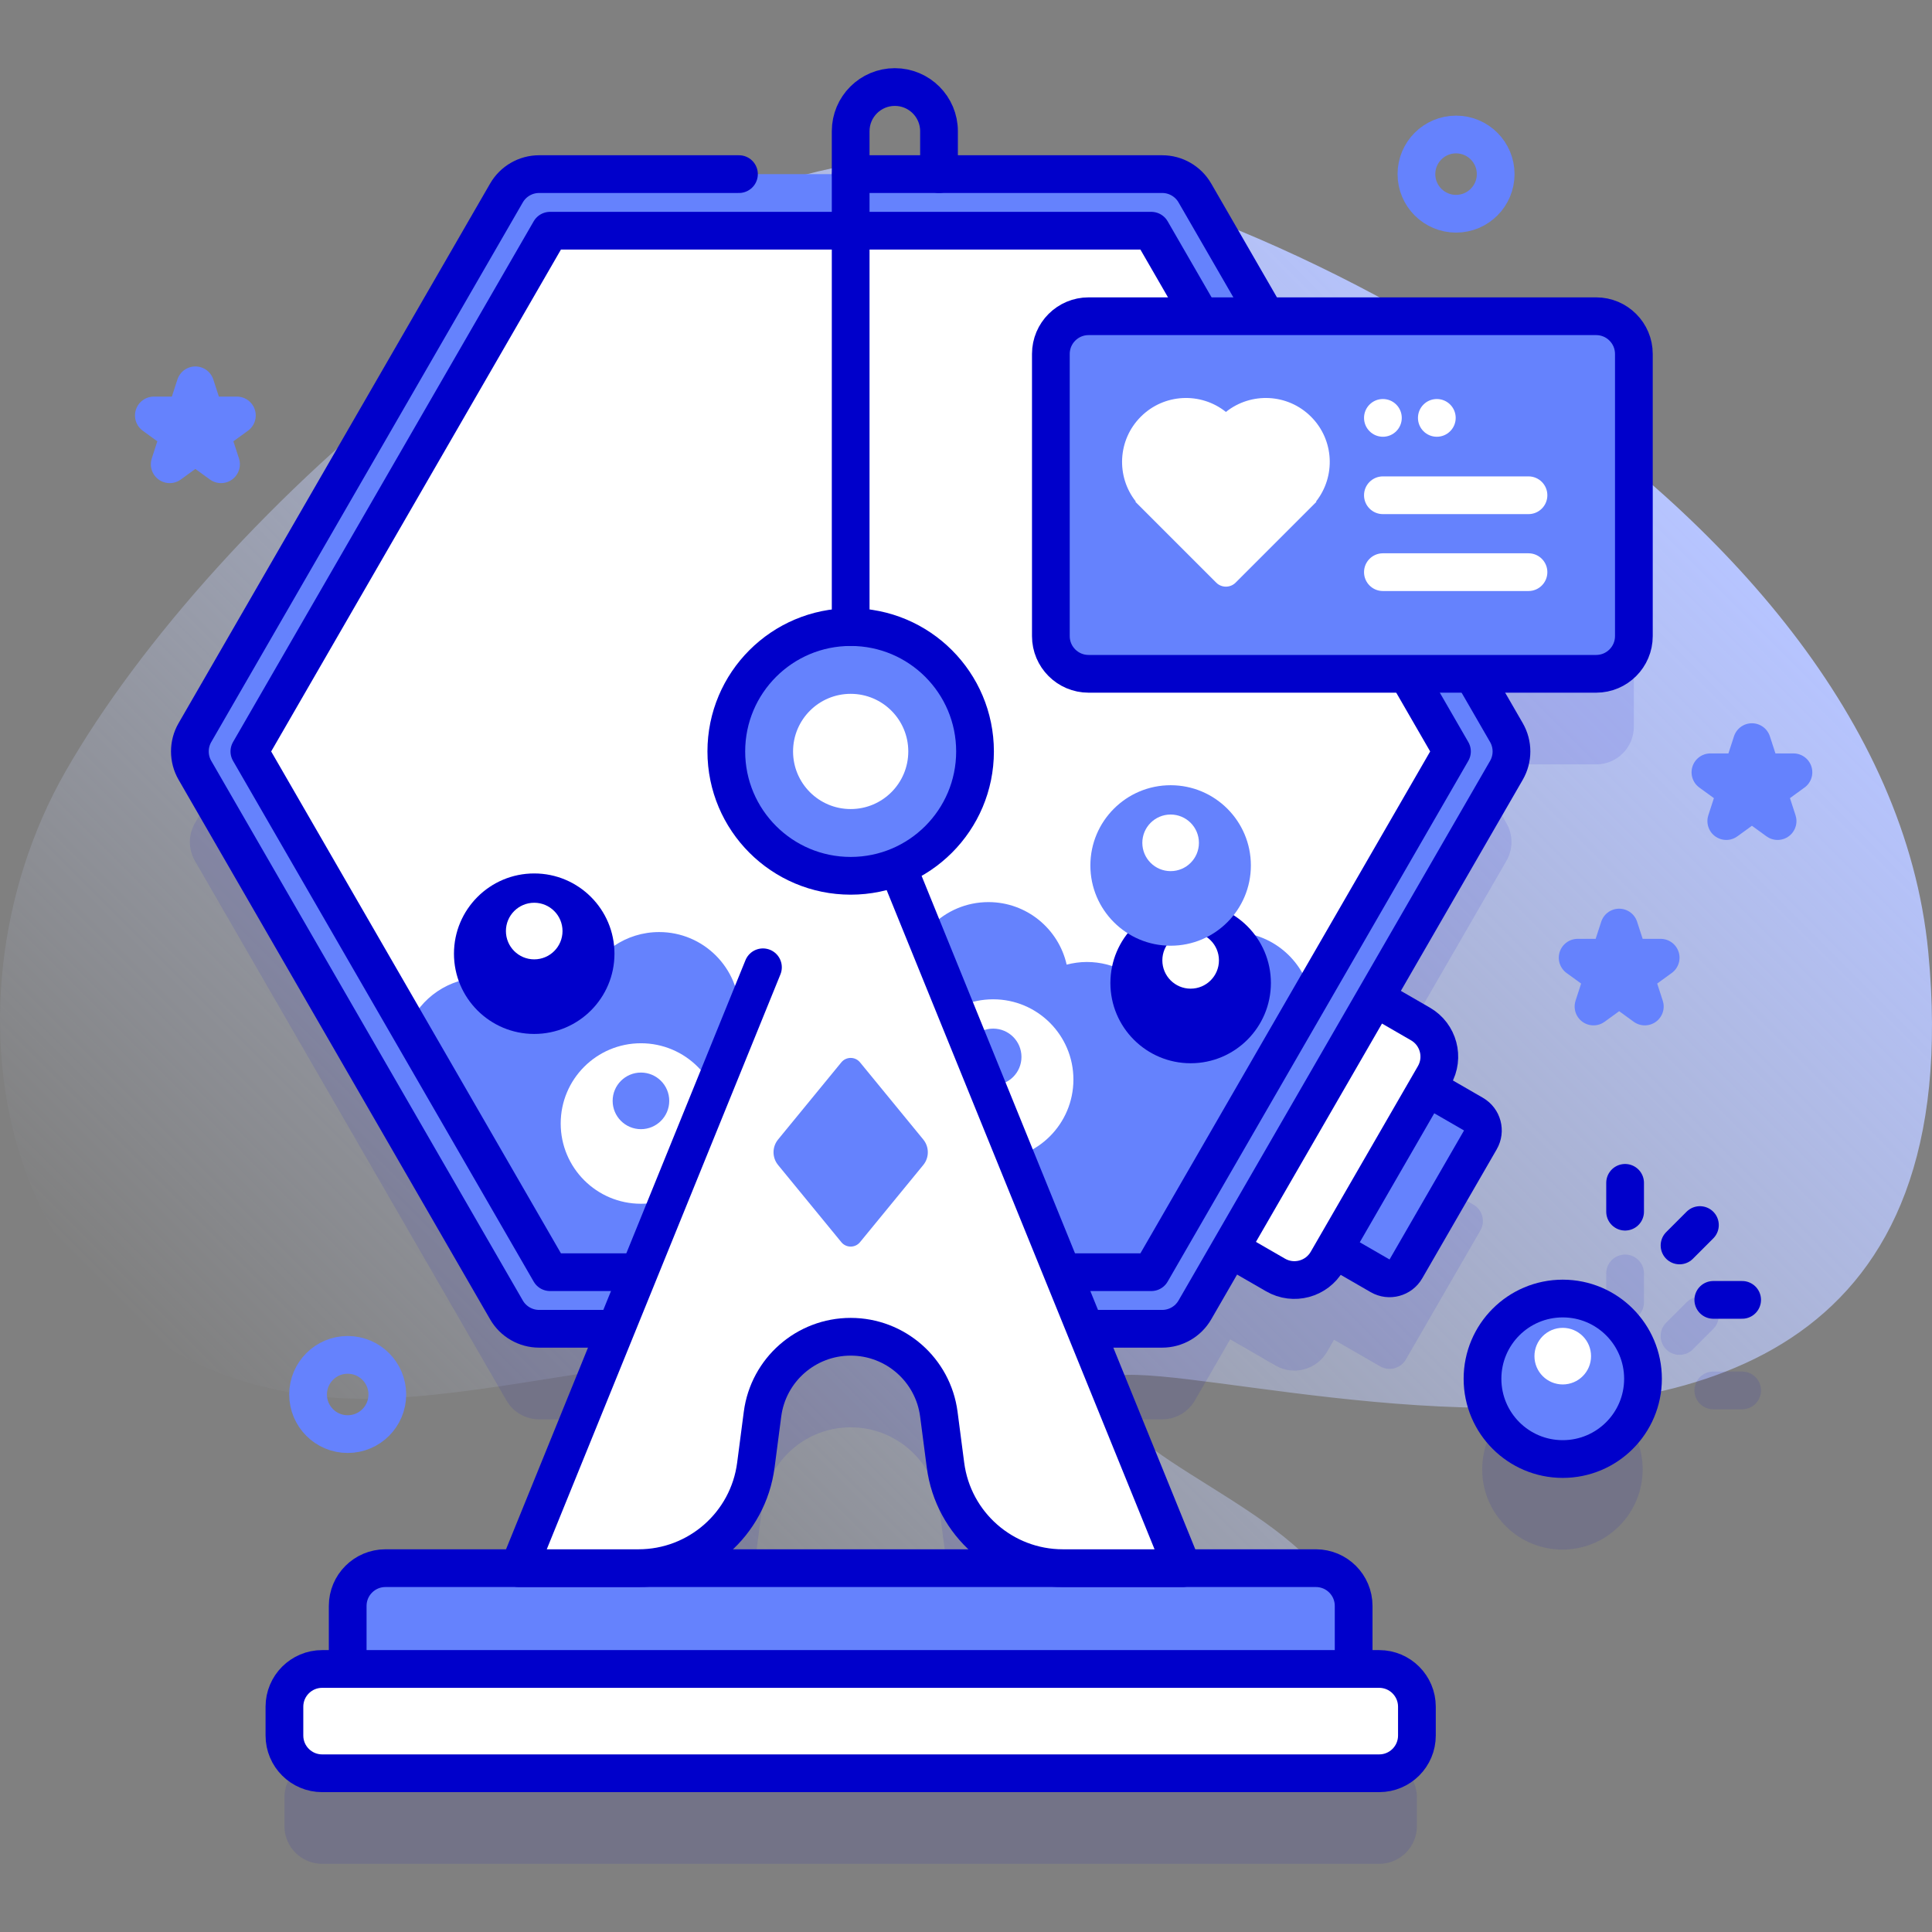
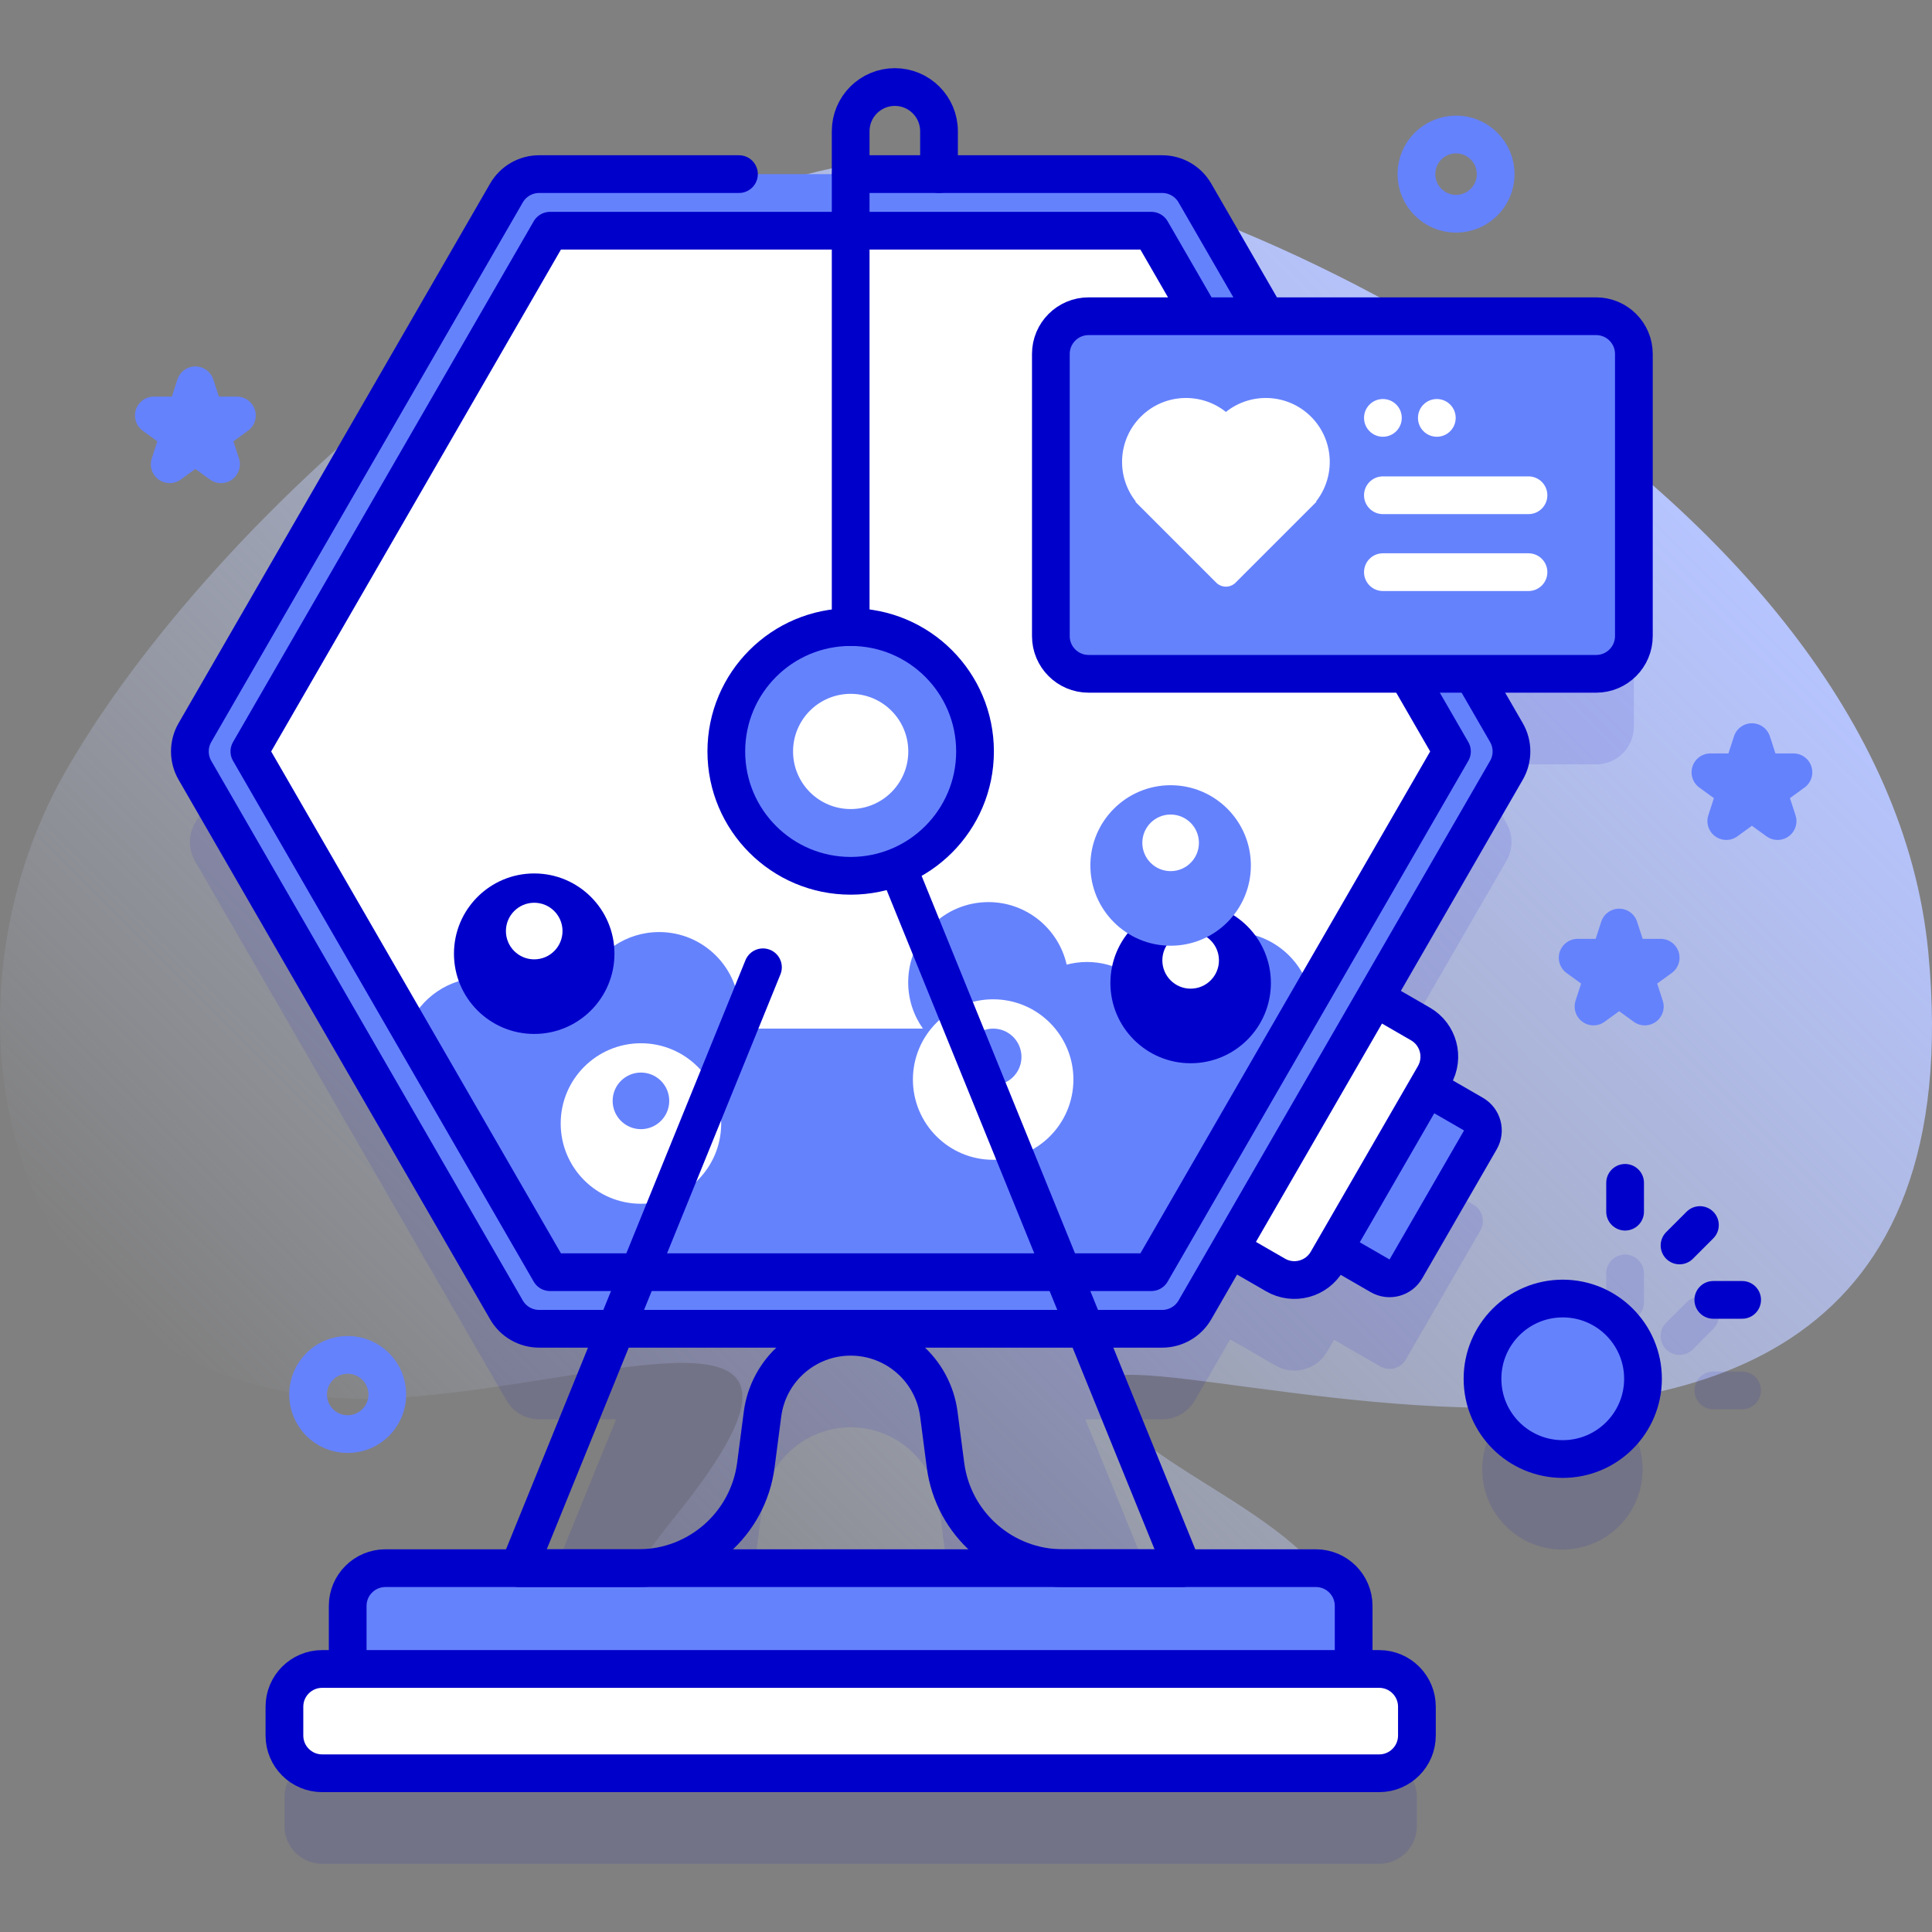
<svg xmlns="http://www.w3.org/2000/svg" version="1.1" id="Capa_1" x="0px" y="0px" viewBox="0 0 512 512" style="enable-background:new 0 0 512 512;" xml:space="preserve" width="512" height="512">
  <rect x="0" y="0" width="512" height="512" fill="#808080" stroke="none" />
  <g>
    <g>
      <linearGradient id="SVGID_1_" gradientUnits="userSpaceOnUse" x1="101.481" y1="417.907" x2="414.881" y2="104.507">
        <stop offset="0" style="stop-color:#D1DDFF;stop-opacity:0" />
        <stop offset="1" style="stop-color:#B6C4FF" />
      </linearGradient>
      <path style="fill:url(#SVGID_1_);" d="M511.007,252.233C499.194,129.448,318.748,41.426,250.268,41.306&#10;&#09;&#09;&#09;c-87.861-0.153-193.86,94.771-232.946,163.202c-35.83,62.73-17.715,158.279,69.694,165.803&#10;&#09;&#09;&#09;c55.69,4.794,149.685-39.418,91.262,32.373c-81.244,99.835,124.213,77.311,165.877,42.882&#10;&#09;&#09;&#09;c33.217-27.449-23.385-48.093-42.359-64.557C231.079,319.648,531.365,463.833,511.007,252.233z" />
    </g>
    <g>
      <g>
        <g>
          <g>
            <g style="opacity:0.1;">
              <path style="fill:#0000CB;" d="M422.993,107.805h-87.479l-18.857-32.662c-1.786-3.094-5.088-5-8.66-5h-165.12&#10;&#09;&#09;&#09;&#09;&#09;&#09;&#09;c-3.573,0-6.874,1.906-8.66,5l-82.56,142.998c-1.786,3.094-1.786,6.906,0,10l82.56,142.998c1.786,3.094,5.088,5,8.66,5h20.377&#10;&#09;&#09;&#09;&#09;&#09;&#09;&#09;l-25.785,63.441l0.003,0.001h-35.329c-5.523,0-10,4.477-10,10v16.712h-6.766c-5.523,0-10,4.477-10,10v7.641&#10;&#09;&#09;&#09;&#09;&#09;&#09;&#09;c0,5.523,4.477,10,10,10h280.119c5.523,0,10-4.477,10-10v-7.641c0-5.523-4.477-10-10-10h-6.766V449.58c0-5.523-4.477-10-10-10&#10;&#09;&#09;&#09;&#09;&#09;&#09;&#09;h-35.335l0.004-0.001l-25.782-63.441h20.38c3.573,0,6.874-1.906,8.66-5l9.352-16.198l12.023,6.942&#10;&#09;&#09;&#09;&#09;&#09;&#09;&#09;c4.783,2.761,10.899,1.123,13.66-3.66l1.833-3.175l12.221,7.056c2.391,1.381,5.449,0.561,6.83-1.83l19.738-34.188&#10;&#09;&#09;&#09;&#09;&#09;&#09;&#09;c1.381-2.391,0.561-5.449-1.83-6.83l-12.221-7.056l1.833-3.175c2.761-4.783,1.123-10.899-3.66-13.66l-12.023-6.942&#10;&#09;&#09;&#09;&#09;&#09;&#09;&#09;l34.804-60.282c1.786-3.094,1.786-6.906,0-10l-8.99-15.572h32.767c5.523,0,10-4.477,10-10v-74.764&#10;&#09;&#09;&#09;&#09;&#09;&#09;&#09;C432.993,112.282,428.516,107.805,422.993,107.805z M169.207,439.58l0.004-0.001c15.753,0,29.062-11.686,31.1-27.306&#10;&#09;&#09;&#09;&#09;&#09;&#09;&#09;l1.761-13.502c1.531-11.736,11.531-20.516,23.366-20.516s21.835,8.78,23.366,20.516l1.761,13.502&#10;&#09;&#09;&#09;&#09;&#09;&#09;&#09;c2.038,15.621,15.347,27.306,31.1,27.306l0.003,0.001H169.207z" />
              <ellipse transform="matrix(0.707 -0.707 0.707 0.707 -154.041 406.895)" style="fill:#0000CB;" cx="414.145" cy="389.392" rx="21.267" ry="21.267" />
              <path style="fill:#0000CB;" d="M454.032,345.117c-1.951-1.952-5.119-1.952-7.07,0l-5.403,5.403&#10;&#09;&#09;&#09;&#09;&#09;&#09;&#09;c-1.953,1.953-1.953,5.119,0,7.071c0.976,0.976,2.256,1.464,3.535,1.464s2.56-0.488,3.535-1.464l5.403-5.403&#10;&#09;&#09;&#09;&#09;&#09;&#09;&#09;C455.985,350.236,455.985,347.07,454.032,345.117z" />
              <path style="fill:#0000CB;" d="M461.684,363.481h-7.642c-2.762,0-5,2.239-5,5s2.238,5,5,5h7.642c2.762,0,5-2.239,5-5&#10;&#09;&#09;&#09;&#09;&#09;&#09;&#09;S464.445,363.481,461.684,363.481z" />
              <path style="fill:#0000CB;" d="M430.669,332.467c-2.762,0-5,2.239-5,5v7.642c0,2.761,2.238,5,5,5s5-2.239,5-5v-7.642&#10;&#09;&#09;&#09;&#09;&#09;&#09;&#09;C435.669,334.706,433.431,332.467,430.669,332.467z" />
            </g>
            <g>
              <g>
                <g>
                  <g>
                    <path style="fill:#6582FD;" d="M392.314,302.085l-19.738,34.188c-1.381,2.391-4.439,3.211-6.83,1.83l-13.862-8.003&#10;&#09;&#09;&#09;&#09;&#09;&#09;&#09;&#09;&#09;&#09;l24.738-42.848l13.862,8.003C392.875,296.636,393.695,299.694,392.314,302.085z" />
                    <path style="fill:none;stroke:#0000CB;stroke-width:10;stroke-linecap:round;stroke-linejoin:round;stroke-miterlimit:10;" d="&#10;&#09;&#09;&#09;&#09;&#09;&#09;&#09;&#09;&#09;&#09;M392.314,302.085l-19.738,34.188c-1.381,2.391-4.439,3.211-6.83,1.83l-13.862-8.003l24.738-42.848l13.862,8.003&#10;&#09;&#09;&#09;&#09;&#09;&#09;&#09;&#09;&#09;&#09;C392.875,296.636,393.695,299.694,392.314,302.085z" />
                    <g>
                      <path style="fill:#FFFFFF;" d="M380.096,285.025l-28.404,49.198c-2.761,4.783-8.877,6.422-13.66,3.66l-19.218-11.095&#10;&#09;&#09;&#09;&#09;&#09;&#09;&#09;&#09;&#09;&#09;&#09;l38.404-66.518l19.218,11.095C381.219,274.126,382.857,280.242,380.096,285.025z" />
                      <path style="fill:none;stroke:#0000CB;stroke-width:10;stroke-linecap:round;stroke-linejoin:round;stroke-miterlimit:10;" d="&#10;&#09;&#09;&#09;&#09;&#09;&#09;&#09;&#09;&#09;&#09;&#09;M380.096,285.025l-28.404,49.198c-2.761,4.783-8.877,6.422-13.66,3.66l-19.218-11.095l38.404-66.518l19.218,11.095&#10;&#09;&#09;&#09;&#09;&#09;&#09;&#09;&#09;&#09;&#09;&#09;C381.219,274.126,382.857,280.242,380.096,285.025z" />
                    </g>
                  </g>
                  <g>
                    <g>
-                       <path style="fill:#6582FD;" d="M307.996,46.143h-165.12c-3.573,0-6.874,1.906-8.66,5l-82.56,142.998&#10;&#09;&#09;&#09;&#09;&#09;&#09;&#09;&#09;&#09;&#09;&#09;c-1.786,3.094-1.786,6.906,0,10l82.56,142.998c1.786,3.094,5.088,5,8.66,5h165.12c3.573,0,6.874-1.906,8.66-5&#10;&#09;&#09;&#09;&#09;&#09;&#09;&#09;&#09;&#09;&#09;&#09;l82.56-142.998c1.786-3.094,1.786-6.906,0-10l-82.56-142.998C314.87,48.049,311.569,46.143,307.996,46.143z" />
+                       <path style="fill:#6582FD;" d="M307.996,46.143h-165.12c-3.573,0-6.874,1.906-8.66,5l-82.56,142.998&#10;&#09;&#09;&#09;&#09;&#09;&#09;&#09;&#09;&#09;&#09;&#09;c-1.786,3.094-1.786,6.906,0,10l82.56,142.998c1.786,3.094,5.088,5,8.66,5h165.12c3.573,0,6.874-1.906,8.66-5&#10;&#09;&#09;&#09;&#09;&#09;&#09;&#09;&#09;&#09;&#09;&#09;l82.56-142.998c1.786-3.094,1.786-6.906,0-10l-82.56-142.998z" />
                      <path style="fill:none;stroke:#0000CB;stroke-width:10;stroke-linecap:round;stroke-linejoin:round;stroke-miterlimit:10;" d="&#10;&#09;&#09;&#09;&#09;&#09;&#09;&#09;&#09;&#09;&#09;&#09;M195.833,46.143h-52.956c-3.573,0-6.874,1.906-8.66,5l-82.56,142.998c-1.786,3.094-1.786,6.906,0,10l82.56,142.998&#10;&#09;&#09;&#09;&#09;&#09;&#09;&#09;&#09;&#09;&#09;&#09;c1.786,3.094,5.088,5,8.66,5h165.12c3.573,0,6.874-1.906,8.66-5l82.56-142.998c1.786-3.094,1.786-6.906,0-10&#10;&#09;&#09;&#09;&#09;&#09;&#09;&#09;&#09;&#09;&#09;&#09;l-82.56-142.998c-1.786-3.094-5.088-5-8.66-5h-82.482" />
                    </g>
                    <polygon style="fill:#FFFFFF;" points="145.763,337.139 66.09,199.141 145.763,61.143 305.11,61.143 384.783,199.141 &#10;&#09;&#09;&#09;&#09;&#09;&#09;&#09;&#09;&#09;&#09;305.11,337.139 &#09;&#09;&#09;&#09;&#09;&#09;&#09;&#09;&#09;" />
                    <path style="fill:#6582FD;" d="M326.586,247.002c-10.413,0-19.062,7.489-20.894,17.371&#10;&#09;&#09;&#09;&#09;&#09;&#09;&#09;&#09;&#09;&#09;c-3.817-5.69-10.306-9.438-17.672-9.438c-1.85,0-3.634,0.261-5.345,0.704c-2.14-9.483-10.6-16.572-20.729-16.572&#10;&#09;&#09;&#09;&#09;&#09;&#09;&#09;&#09;&#09;&#09;c-11.745,0-21.267,9.521-21.267,21.267c0,4.569,1.454,8.791,3.906,12.257H195.51c0.288-1.395,0.441-2.839,0.441-4.319&#10;&#09;&#09;&#09;&#09;&#09;&#09;&#09;&#09;&#09;&#09;c0-11.745-9.522-21.267-21.267-21.267c-8.8,0-16.35,5.345-19.585,12.966c-1.912-0.564-3.931-0.88-6.026-0.88&#10;&#09;&#09;&#09;&#09;&#09;&#09;&#09;&#09;&#09;&#09;c-3.878,0-7.503,1.055-10.633,2.868c-3.131-1.813-6.755-2.868-10.633-2.868c-8.812,0-16.373,5.36-19.599,12.998&#10;&#09;&#09;&#09;&#09;&#09;&#09;&#09;&#09;&#09;&#09;l37.556,65.049H305.11l42.288-73.245C345.38,254.248,336.831,247.002,326.586,247.002z" />
                    <polygon style="fill:none;stroke:#0000CB;stroke-width:10;stroke-linecap:round;stroke-linejoin:round;stroke-miterlimit:10;" points="&#10;&#09;&#09;&#09;&#09;&#09;&#09;&#09;&#09;&#09;&#09;145.763,337.139 66.09,199.141 145.763,61.143 305.11,61.143 384.783,199.141 305.11,337.139 &#09;&#09;&#09;&#09;&#09;&#09;&#09;&#09;&#09;" />
                    <g>
                      <circle style="fill:#FFFFFF;" cx="263.199" cy="286.092" r="21.267" />
                      <circle style="fill:#6582FD;" cx="263.199" cy="280.092" r="7.5" />
                    </g>
                    <g>
                      <circle style="fill:#FFFFFF;" cx="169.857" cy="297.741" r="21.267" />
                      <circle style="fill:#6582FD;" cx="169.857" cy="291.741" r="7.5" />
                    </g>
                  </g>
                  <g>
                    <path style="fill:#6582FD;" d="M358.73,457.377H92.143V425.58c0-5.523,4.477-10,10-10H348.73c5.523,0,10,4.477,10,10&#10;&#09;&#09;&#09;&#09;&#09;&#09;&#09;&#09;&#09;&#09;V457.377z" />
                    <path style="fill:none;stroke:#0000CB;stroke-width:10;stroke-linecap:round;stroke-linejoin:round;stroke-miterlimit:10;" d="&#10;&#09;&#09;&#09;&#09;&#09;&#09;&#09;&#09;&#09;&#09;M358.73,457.377H92.143V425.58c0-5.523,4.477-10,10-10H348.73c5.523,0,10,4.477,10,10V457.377z" />
                    <g>
                      <path style="fill:#FFFFFF;" d="M365.496,469.934H85.377c-5.523,0-10-4.477-10-10v-7.641c0-5.523,4.477-10,10-10h280.119&#10;&#09;&#09;&#09;&#09;&#09;&#09;&#09;&#09;&#09;&#09;&#09;c5.523,0,10,4.477,10,10v7.641C375.496,465.457,371.019,469.934,365.496,469.934z" />
                      <path style="fill:none;stroke:#0000CB;stroke-width:10;stroke-linecap:round;stroke-linejoin:round;stroke-miterlimit:10;" d="&#10;&#09;&#09;&#09;&#09;&#09;&#09;&#09;&#09;&#09;&#09;&#09;M365.496,469.934H85.377c-5.523,0-10-4.477-10-10v-7.641c0-5.523,4.477-10,10-10h280.119c5.523,0,10,4.477,10,10v7.641&#10;&#09;&#09;&#09;&#09;&#09;&#09;&#09;&#09;&#09;&#09;&#09;C375.496,465.457,371.019,469.934,365.496,469.934z" />
                    </g>
                  </g>
                  <g>
-                     <path style="fill:#FFFFFF;" d="M250.566,388.273l-1.761-13.502c-1.531-11.736-11.53-20.516-23.366-20.516h0&#10;&#09;&#09;&#09;&#09;&#09;&#09;&#09;&#09;&#09;&#09;c-11.836,0-21.835,8.78-23.366,20.516l-1.761,13.502c-2.038,15.621-15.347,27.306-31.1,27.306h-31.742l87.97-216.44&#10;&#09;&#09;&#09;&#09;&#09;&#09;&#09;&#09;&#09;&#09;l87.96,216.44h-31.732C265.913,415.579,252.604,403.894,250.566,388.273z" />
                    <path style="fill:#6582FD;" d="M222.962,281.532l-16.758,20.445c-1.613,1.967-1.613,4.799,0,6.766l16.758,20.445&#10;&#09;&#09;&#09;&#09;&#09;&#09;&#09;&#09;&#09;&#09;c1.281,1.563,3.672,1.563,4.953,0l16.758-20.445c1.613-1.967,1.613-4.799,0-6.766l-16.758-20.445&#10;&#09;&#09;&#09;&#09;&#09;&#09;&#09;&#09;&#09;&#09;C226.634,279.969,224.243,279.969,222.962,281.532z" />
                    <path style="fill:none;stroke:#0000CB;stroke-width:10;stroke-linecap:round;stroke-linejoin:round;stroke-miterlimit:10;" d="&#10;&#09;&#09;&#09;&#09;&#09;&#09;&#09;&#09;&#09;&#09;M202.189,256.341l-64.721,159.238h31.742c15.753,0,29.062-11.686,31.1-27.306l1.761-13.502&#10;&#09;&#09;&#09;&#09;&#09;&#09;&#09;&#09;&#09;&#09;c1.531-11.736,11.531-20.516,23.366-20.516l0,0c11.836,0,21.835,8.78,23.366,20.516l1.761,13.502&#10;&#09;&#09;&#09;&#09;&#09;&#09;&#09;&#09;&#09;&#09;c2.038,15.621,15.347,27.306,31.1,27.306h31.732l-74.82-184.107" />
                  </g>
                  <circle style="fill:#6582FD;" cx="225.437" cy="199.141" r="32.956" />
                  <circle style="fill:#FFFFFF;" cx="225.437" cy="199.141" r="15.267" />
                  <circle style="fill:none;stroke:#0000CB;stroke-width:10;stroke-linecap:round;stroke-linejoin:round;stroke-miterlimit:10;" cx="225.437" cy="199.141" r="32.956" />
                  <g>
                    <circle style="fill:#6582FD;" cx="414.145" cy="365.392" r="21.267" />
                    <circle style="fill:none;stroke:#0000CB;stroke-width:10;stroke-linecap:round;stroke-linejoin:round;stroke-miterlimit:10;" cx="414.145" cy="365.392" r="21.267" />
-                     <circle style="fill:#FFFFFF;" cx="414.145" cy="359.392" r="7.5" />
                  </g>
                  <g>
                    <line style="fill:none;stroke:#0000CB;stroke-width:10;stroke-linecap:round;stroke-linejoin:round;stroke-miterlimit:10;" x1="450.497" y1="324.653" x2="445.094" y2="330.056" />
                    <g>
                      <line style="fill:none;stroke:#0000CB;stroke-width:10;stroke-linecap:round;stroke-linejoin:round;stroke-miterlimit:10;" x1="461.683" y1="344.481" x2="454.042" y2="344.481" />
                      <line style="fill:none;stroke:#0000CB;stroke-width:10;stroke-linecap:round;stroke-linejoin:round;stroke-miterlimit:10;" x1="430.669" y1="313.467" x2="430.669" y2="321.108" />
                    </g>
                  </g>
                </g>
                <g>
                  <circle style="fill:#0000CB;" cx="315.533" cy="260.506" r="21.267" />
                  <circle style="fill:#FFFFFF;" cx="315.533" cy="254.506" r="7.5" />
                </g>
                <g>
                  <circle style="fill:#6582FD;" cx="310.228" cy="229.359" r="21.267" />
                  <circle style="fill:#FFFFFF;" cx="310.228" cy="223.359" r="7.5" />
                </g>
                <g>
                  <circle style="fill:#0000CB;" cx="141.573" cy="252.739" r="21.267" />
                  <circle style="fill:#FFFFFF;" cx="141.573" cy="246.739" r="7.5" />
                </g>
              </g>
            </g>
          </g>
          <g>
            <path style="fill:none;stroke:#0000CB;stroke-width:10;stroke-linecap:round;stroke-linejoin:round;stroke-miterlimit:10;" d="&#10;&#09;&#09;&#09;&#09;&#09;&#09;M225.437,166.185V34.772c0-6.465,5.241-11.706,11.706-11.706h0c6.465,0,11.706,5.241,11.706,11.706v11.371" />
          </g>
        </g>
        <g>
          <g>
            <g>
              <path style="fill:#6582FD;" d="M422.993,178.569H288.489c-5.523,0-10-4.477-10-10V93.805c0-5.523,4.477-10,10-10h134.504&#10;&#09;&#09;&#09;&#09;&#09;&#09;&#09;c5.523,0,10,4.477,10,10v74.764C432.993,174.092,428.516,178.569,422.993,178.569z" />
              <path style="fill:none;stroke:#0000CB;stroke-width:10;stroke-linecap:round;stroke-linejoin:round;stroke-miterlimit:10;" d="&#10;&#09;&#09;&#09;&#09;&#09;&#09;&#09;M422.993,178.569H288.489c-5.523,0-10-4.477-10-10V93.805c0-5.523,4.477-10,10-10h134.504c5.523,0,10,4.477,10,10v74.764&#10;&#09;&#09;&#09;&#09;&#09;&#09;&#09;C432.993,174.092,428.516,178.569,422.993,178.569z" />
            </g>
            <g>
              <g>
                <g>
                  <path style="fill:#FFFFFF;" d="M405.066,136.248h-38.583c-2.761,0-5-2.239-5-5s2.239-5,5-5h38.583c2.761,0,5,2.239,5,5&#10;&#09;&#09;&#09;&#09;&#09;&#09;&#09;&#09;&#09;S407.827,136.248,405.066,136.248z" />
                </g>
                <g>
                  <path style="fill:#FFFFFF;" d="M405.066,156.629h-38.583c-2.761,0-5-2.239-5-5s2.239-5,5-5h38.583c2.761,0,5,2.239,5,5&#10;&#09;&#09;&#09;&#09;&#09;&#09;&#09;&#09;&#09;S407.827,156.629,405.066,156.629z" />
                </g>
              </g>
              <g>
                <circle style="fill:#FFFFFF;" cx="366.483" cy="110.745" r="5" />
              </g>
              <g>
                <circle style="fill:#FFFFFF;" cx="380.774" cy="110.745" r="5" />
              </g>
            </g>
          </g>
          <g>
            <path style="fill:#FFFFFF;" d="M324.88,109.169c-6.658-5.32-16.391-4.903-22.558,1.264c-6.14,6.14-6.577,15.811-1.332,22.466&#10;&#09;&#09;&#09;&#09;&#09;&#09;l-0.092,0.092l21.415,21.415c1.418,1.418,3.716,1.418,5.134,0l21.415-21.415l-0.092-0.092&#10;&#09;&#09;&#09;&#09;&#09;&#09;c5.244-6.655,4.808-16.326-1.332-22.466l0,0C341.271,104.266,331.538,103.849,324.88,109.169z" />
          </g>
        </g>
      </g>
      <circle style="fill:none;stroke:#6582FD;stroke-width:10;stroke-linecap:round;stroke-linejoin:round;stroke-miterlimit:10;" cx="92.143" cy="369.554" r="10.5" />
      <circle style="fill:none;stroke:#6582FD;stroke-width:10;stroke-linecap:round;stroke-linejoin:round;stroke-miterlimit:10;" cx="385.87" cy="46.143" r="10.5" />
      <polygon style="fill:none;stroke:#6582FD;stroke-width:10;stroke-linecap:round;stroke-linejoin:round;stroke-miterlimit:10;" points="&#10;&#09;&#09;&#09;51.774,102.11 54.37,110.102 62.774,110.102 55.975,115.041 58.572,123.033 51.774,118.094 44.975,123.033 47.572,115.041 &#10;&#09;&#09;&#09;40.774,110.102 49.177,110.102 &#09;&#09;" />
      <polygon style="fill:none;stroke:#6582FD;stroke-width:10;stroke-linecap:round;stroke-linejoin:round;stroke-miterlimit:10;" points="&#10;&#09;&#09;&#09;464.28,196.671 466.877,204.663 475.28,204.663 468.482,209.603 471.078,217.595 464.28,212.655 457.482,217.595 460.078,209.603 &#10;&#09;&#09;&#09;453.28,204.663 461.683,204.663 &#09;&#09;" />
      <polygon style="fill:none;stroke:#6582FD;stroke-width:10;stroke-linecap:round;stroke-linejoin:round;stroke-miterlimit:10;" points="&#10;&#09;&#09;&#09;429.094,245.812 431.69,253.804 440.094,253.804 433.295,258.743 435.892,266.735 429.094,261.796 422.295,266.735 &#10;&#09;&#09;&#09;424.892,258.743 418.094,253.804 426.497,253.804 &#09;&#09;" />
    </g>
  </g>
</svg>